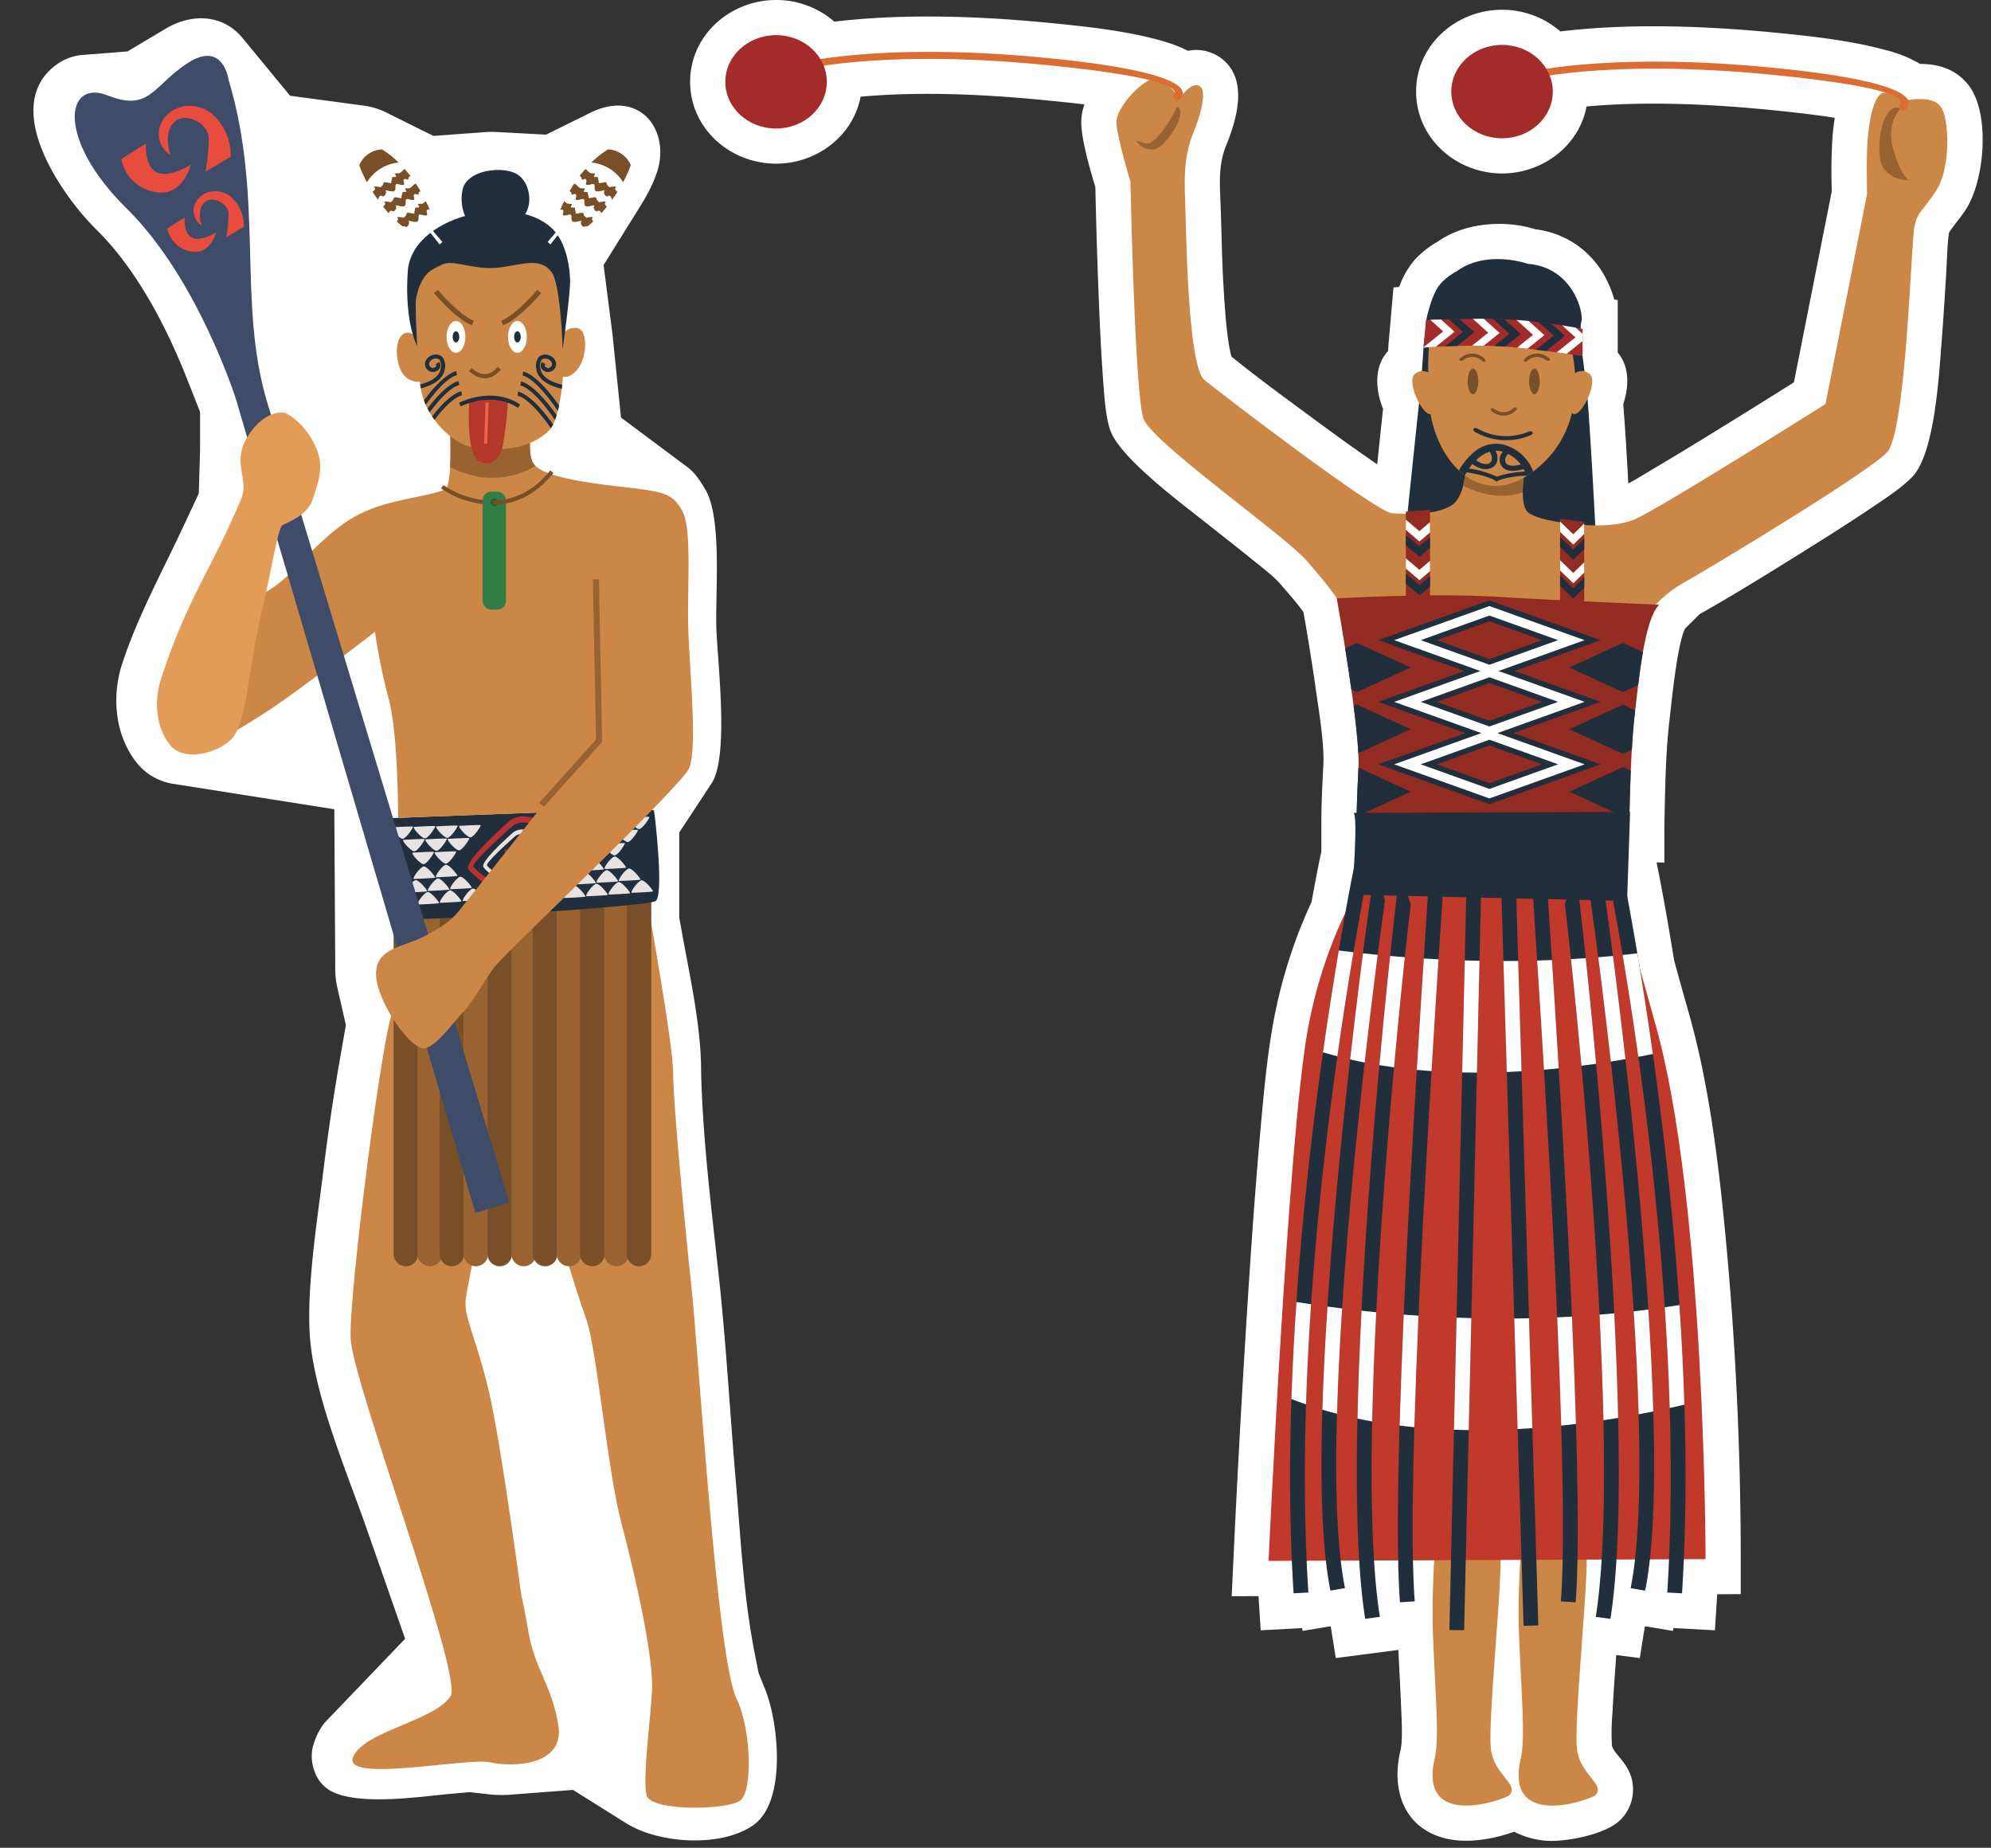
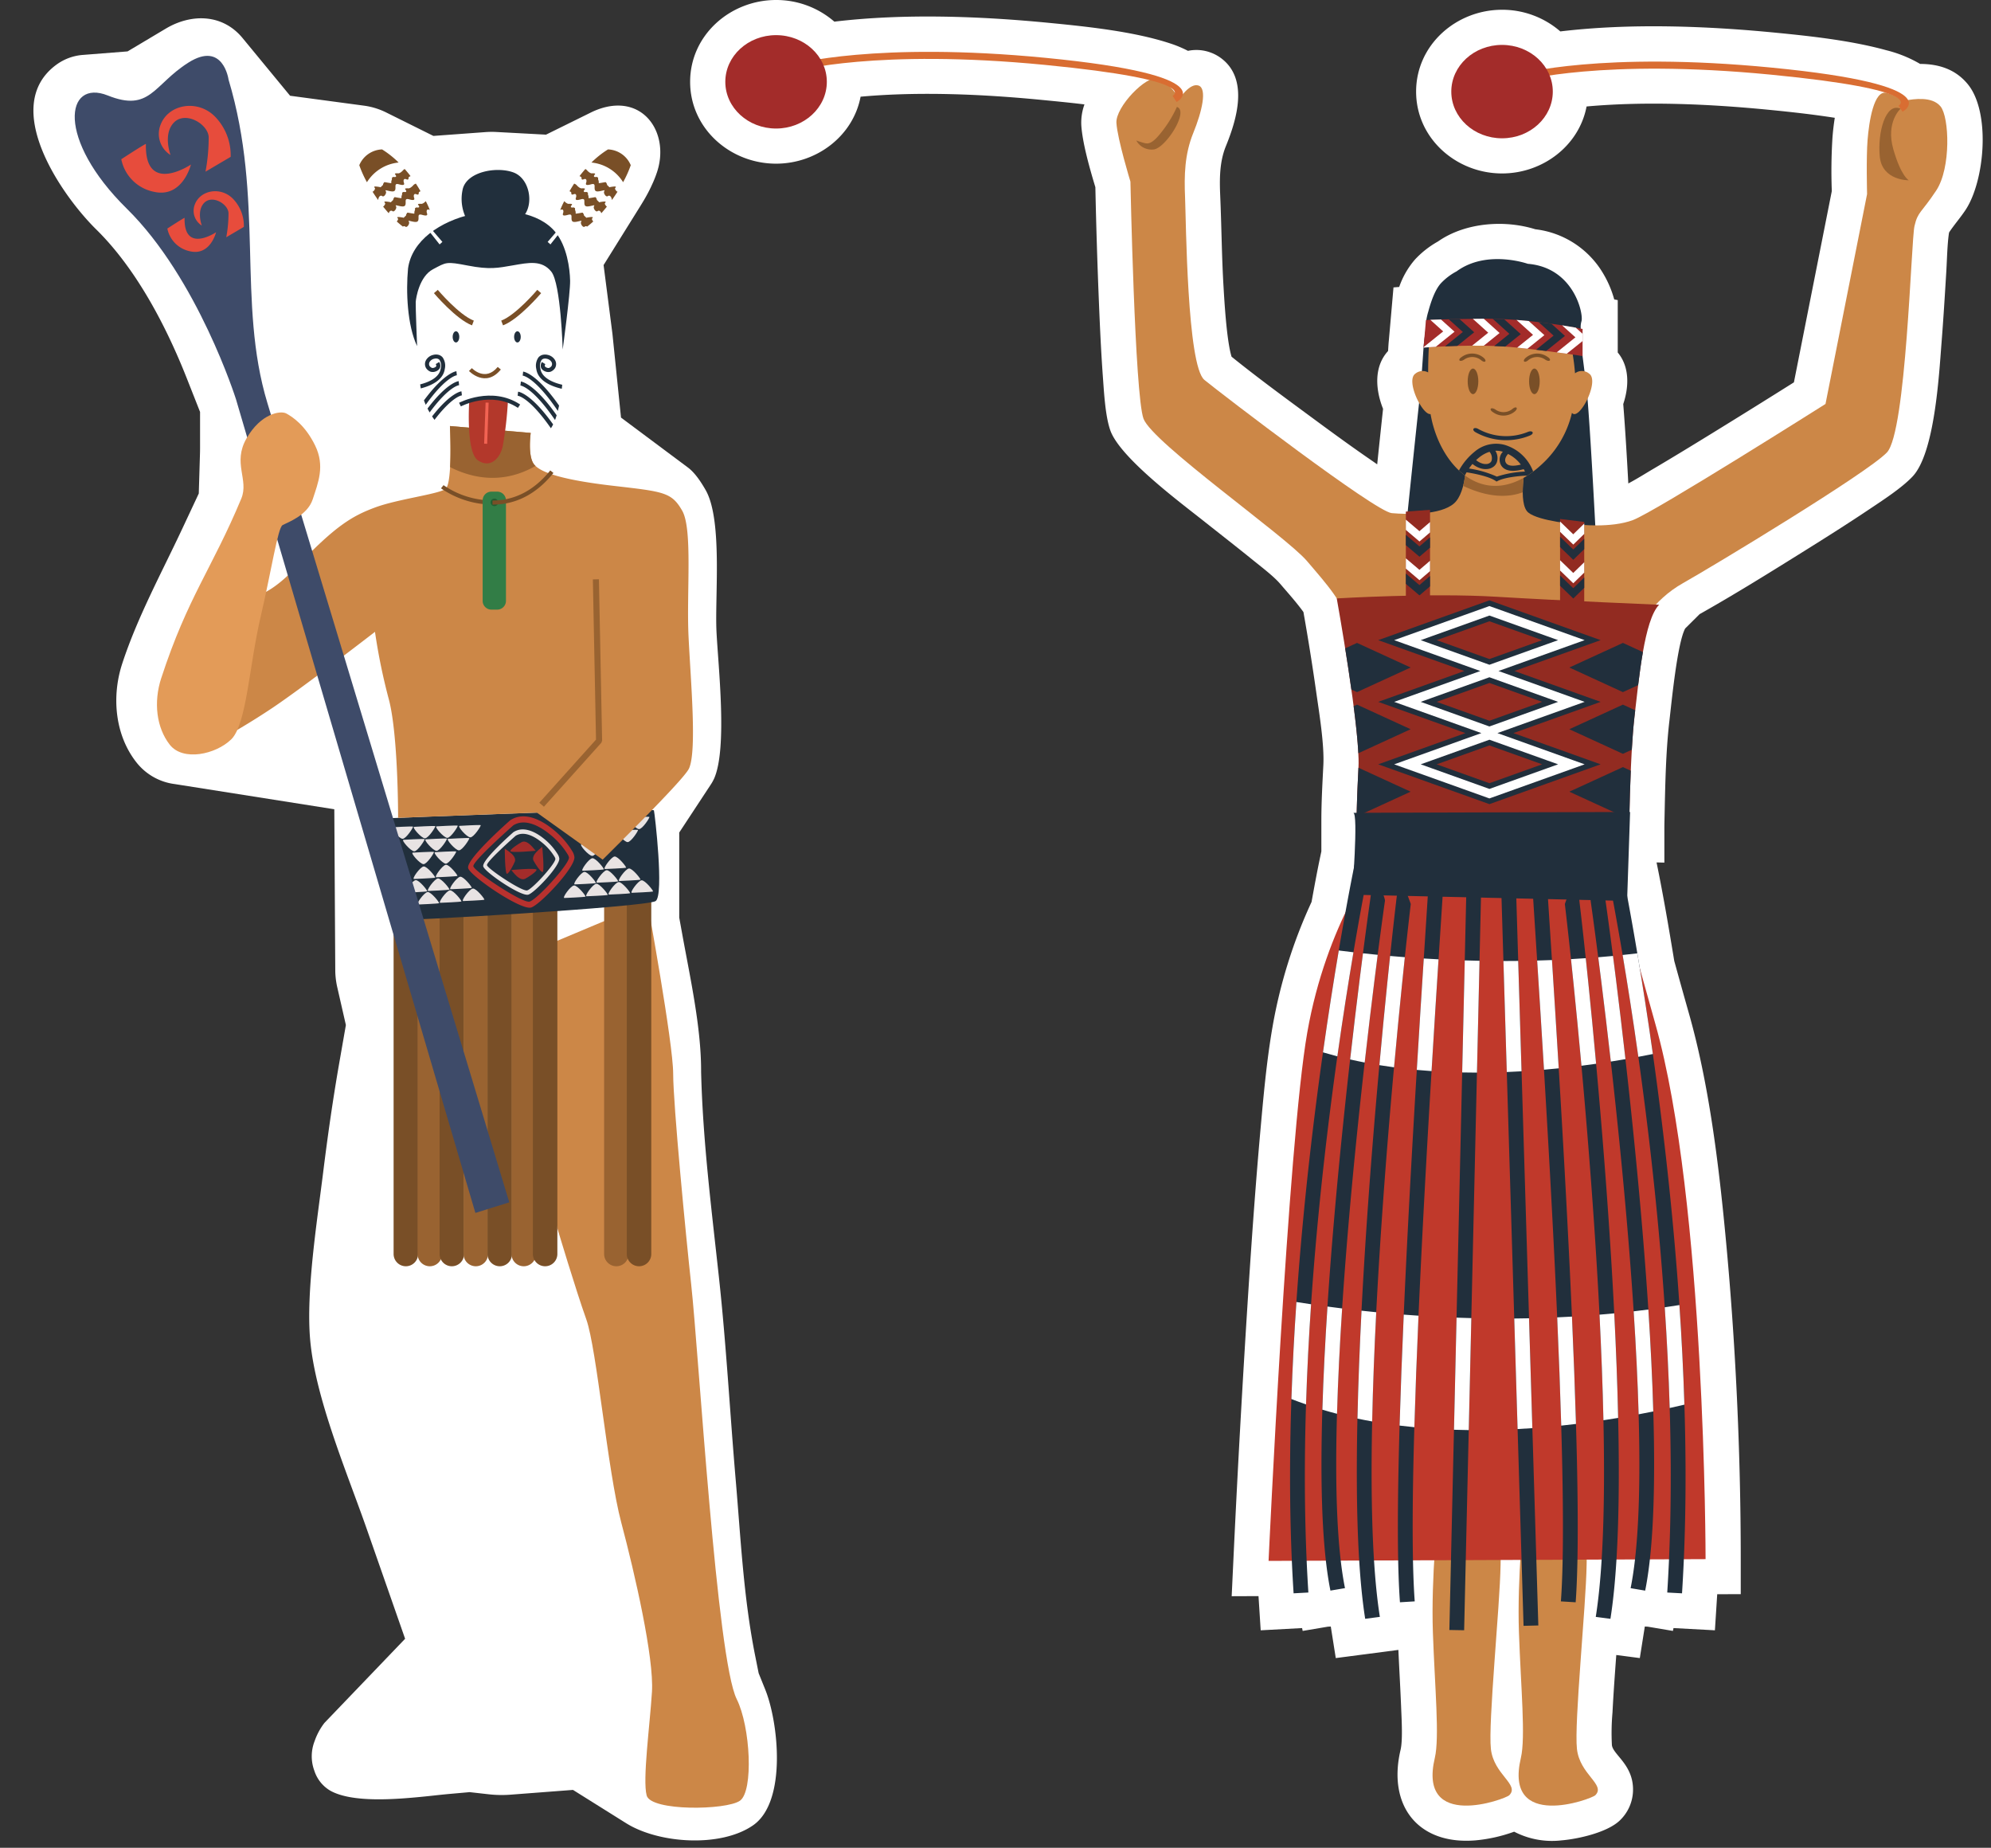
<svg xmlns="http://www.w3.org/2000/svg" data-name="Layer 1" height="525.1" preserveAspectRatio="xMidYMid meet" version="1.0" viewBox="-9.5 -0.0 565.9 525.1" width="565.9" zoomAndPan="magnify">
  <rect x="-9.5" y="-0.0" width="565.9" height="525.1" fill="#333333" stroke="none" />
  <g>
    <path d="M536.254,18.168c5.128,0,10.012,1.423,13.568,5.783,6.53,8.006,4.8,27.447-.645,35.691-1.457,2.2-3.279,4.28-4.666,6.376-.023.078-.044.16-.065.243-.481,3.318-.541,7.433-.745,10.8-.411,6.812-.829,13.623-1.366,20.426-.717,9.078-1.914,31.25-8.241,37.941-3.08,3.26-8.48,6.743-12.237,9.261-6.083,4.078-12.29,8-18.5,11.879-9.7,6.048-19.636,12.241-29.6,17.854l-.177.1-4.1,4.071c-2.263,4.18-3.886,21.146-4.476,26.152-1.019,8.642-1.192,18-1.378,26.72-.025,1.188-.051,2.319-.065,3.508v10.159l-2.222-.051c1.906,9.252,3.5,18.7,5.033,28q2.089,7.573,4.231,15.131c5.608,19.832,8.334,42.035,10.293,62.537,2.9,30.287,4.374,61.851,4.374,92.321v9.946l-6.689.027-.024.38-.631,9.867-11.77-.634-.165.811-7.154-1.206-.833-.044-1.421,8.969-6.69-.874c-.4,5.449-.8,10.907-1.078,16.363a65.822,65.822,0,0,0-.167,9.23c.317,2.829,6.469,5.758,5.98,13.476a12.113,12.113,0,0,1-3.607,7.825c-3.488,3.5-11.95,5.389-16.695,5.781a23.328,23.328,0,0,1-13.458-2.467,43.716,43.716,0,0,1-11,2.467c-16.242,1.339-25.054-9.781-21.286-25.734.641-2.711.3-8.6.187-11.443-.218-5.653-.554-11.3-.81-16.949l-17.794,2.325-1.418-8.969-.833.044-7.157,1.207-.164-.812-11.768.634-.622-9.717-7.624.031.493-10.5q1.861-39.594,4.439-79.176c.917-13.893,1.911-27.792,3.142-41.66.9-10.063,1.807-20.59,3.551-30.539a142.571,142.571,0,0,1,11.079-35.419c.771-4.264,1.559-8.552,2.452-12.785l.334-1.581v-8.8c0-5.185.3-10.507.563-15.68.306-5.9-1.187-14.9-2.032-20.842-1.076-7.57-2.29-15.165-3.625-22.7-2.01-2.784-4.452-5.484-6.634-8.037-1.807-2.115-5.449-4.88-7.648-6.662-4.726-3.83-9.534-7.568-14.3-11.345-6.6-5.223-23.5-17.817-26.285-25.513-1.43-3.946-1.8-10.652-2.11-14.885-.523-7.127-.854-14.287-1.146-21.428q-.671-16.416-1.018-32.854c-1.609-5.327-3.691-12.621-4-17.665a15.34,15.34,0,0,1,.9-5.864c-4.166-.507-8.313-.905-12.209-1.284-16.368-1.591-34.512-2.434-51.419-.908C233,38.6,222.686,46.511,211.081,46.511c-13.026,0-24.426-9.976-24.426-23.256S198.055,0,211.081,0a25.153,25.153,0,0,1,16.565,6.154c19.88-2.378,41.5-1.555,61.047.347,10.772,1.047,24.144,2.447,34.461,5.859a33.239,33.239,0,0,1,5,2.088,11.707,11.707,0,0,1,6.4.467,11.5,11.5,0,0,1,2.838,1.491c8.177,5.882,4.641,17.526,1.538,25.134-1.838,4.51-1.814,9.405-1.606,14.19.371,8.551.424,17.058.931,25.634.241,4.063.878,15.408,2.29,20,7.745,6.251,16.1,12.333,24.078,18.216,5.135,3.785,10.31,7.547,15.567,11.159.517.354,1.111.77,1.75,1.217q.815-7.89,1.665-15.772c-2.194-5.5-2.635-12.02,1.425-16.434.035-.528.07-1.058.1-1.586l.016-.223c.034-.471.076-.944.107-1.221l1.318-15.043,1.621-.13a23.711,23.711,0,0,1,4.508-7.821,26.691,26.691,0,0,1,6.459-5.071c.3-.2.6-.406.905-.6,7.587-4.822,18.2-5.586,26.807-2.906a25.875,25.875,0,0,1,19.254,12.5,29.737,29.737,0,0,1,3.185,7.437l1,.2v14.886c3.363,4.038,3.238,9.657,1.564,14.651.588,7.494,1.035,15.033,1.44,22.562,2.339-1.233,4.895-2.844,6.887-4.017,5.554-3.272,11.062-6.634,16.553-10.011q11.847-7.285,23.629-14.7l10.769-54.358a150.628,150.628,0,0,1,.2-15.368c.147-1.821.358-3.647.65-5.454-6.336-.99-12.761-1.693-19.133-2.312-16.368-1.591-34.512-2.434-51.418-.908-2.113,11.117-12.427,19.033-24.033,19.033C404.4,49.285,393,39.311,393,26.031S404.4,2.775,417.422,2.775a25.164,25.164,0,0,1,16.567,6.154c19.877-2.377,41.493-1.555,61.046.347,10.236.994,21.685,2.256,31.62,5a36.292,36.292,0,0,1,9.6,3.889Z" fill="#fff" fill-rule="evenodd" />
  </g>
  <g>
    <path d="M423.691,429.791s-2.013,18.449-1.463,34.119,1.922,29.822.549,35.634C417.849,520.4,442.8,511.3,443.936,510.159c3.022-3.032-4.4-5.813-5.222-13.142s2.567-40.553,2.749-52.314l.182-11.763v-3.908l-17.954.759Z" fill="#cc8747" fill-rule="evenodd" />
  </g>
  <g>
    <path d="M399.233,429.791s-2.014,18.449-1.463,34.119,1.923,29.822.549,35.634c-4.928,20.855,20.026,11.754,21.16,10.615,3.022-3.032-4.4-5.813-5.222-13.142s2.566-40.553,2.749-52.314l.181-11.763v-3.908l-17.954.759Z" fill="#cc8747" fill-rule="evenodd" />
  </g>
  <g>
    <path d="M424.736,74.965s-10.853-3.853-19.305,1.517c-.321.2-.631.417-.932.634a17.123,17.123,0,0,0-4.42,3.35c-1.722,1.881-2.868,5.285-3.626,8.1a16.584,16.584,0,0,0-.574,2.579c.028,2.4-.571,4.751-.768,7.641-.349,5.077-.731,10.909-1.217,15.287-.829,7.455-3.3,31.407-3.3,31.407l53.447,6.066s-1.762-34.811-2.747-42.585l-.985-7.776s-.374-2.941-.511-5.677V95.5c0-.12.021-1.2-.026-2.69V92.78a5.765,5.765,0,0,1,.217-1.445c.687-1.959-2.059-15.291-15.257-16.37Z" fill="#212f3c" fill-rule="evenodd" />
  </g>
  <g>
    <path d="M424.167,131.6s-2.334,11.5.688,14.027,14.152,3.411,14.152,3.411,9.344,1.136,15.664-1.263,54.69-32.98,54.69-32.98l11.817-59.644s-.268-10.365.144-15.42,1.755-14.333,5.462-13.323,3.606,2.327,5.528,2.077,7.286-1.262,9.758,1.769,3.021,17.438-1.238,23.884-5.222,5.937-6.182,10.108-2.33,58.506-7.825,64.32-49.464,32.35-57.982,37.152-13.464,12.891-13.74,17.439-6.592,69.5-6.592,69.5l-65.4-1.01s-7.144-66.975-9.067-73.8S368,166.481,361.952,159.4s-43.969-33.613-46.442-40.437S311.8,51.613,311.8,51.613s-3.708-12.131-3.981-16.681,8.518-13.647,11.816-12.636,6.046,5.813,6.046,5.813,3.023-4.677,5.5-3.793.96,7.393-1.512,13.459-2.61,12.068-2.337,18.387.554,47.768,5.5,51.809,48.578,37.439,53.241,37.846,13.808.569,17.654-2.716,3.575-13.647,3.575-13.647,16.785,2.595,16.869,2.15Z" fill="#cc8747" fill-rule="evenodd" />
  </g>
  <g>
    <path d="M424.167,131.6a47.491,47.491,0,0,0-.858,8.292c-2.905,1.1-7.55,1.775-13.942-.563-1.069-.391-2.067-.814-3-1.259a35.907,35.907,0,0,0,.931-8.62s16.785,2.595,16.869,2.15Z" fill="#996331" fill-rule="evenodd" />
  </g>
  <g>
    <path d="M396.621,98.661s-.194,3.012-.2,7.167a3.253,3.253,0,0,0-3.616.339c-2.869,1.923,1.958,11.831,4.3,11.506,2.7,15.555,16.341,28.62,31.807,14.1a28.7,28.7,0,0,0,8.384-14.459c1.969,2.574,8.008-9.043,4.876-11.144a3.221,3.221,0,0,0-4.006-.086,59.015,59.015,0,0,0-1.525-9.6c-1.1-4.928-25.31-2.485-31.544-3.218s-8.474,5.394-8.474,5.394Z" fill="#cc8747" fill-rule="evenodd" />
  </g>
  <g>
    <path d="M405.179,133.689a19.109,19.109,0,0,0,1.692,1.409c.145-.288.3-.582.476-.876,1.065.158,6.491,1.034,8.512,2.626l.007.009v0l.011-.008c2.052-1.273,6.962-1.617,8.5-1.694l.039.118c.611-.381,1.23-.806,1.85-1.274a12.37,12.37,0,0,0-7.076-7.219h0a9.958,9.958,0,0,0-1.222-.409h0a9.384,9.384,0,0,0-8.3,1.958,17.7,17.7,0,0,0-4.481,5.361Zm12.471-5.3a3.222,3.222,0,0,0-.371,4.032c1.516,2.124,5.012,1.239,6.316.9.126.233.24.465.342.692a29.5,29.5,0,0,0-7.983,1.429,29.681,29.681,0,0,0-7.923-2.3c.3-.44.633-.875.989-1.3a6.62,6.62,0,0,0,2.19,1.211,4.988,4.988,0,0,0,2.147.218,3.38,3.38,0,0,0,1.813-.785,2.741,2.741,0,0,0,.768-1.11,3.8,3.8,0,0,0-.419-3.284,6.329,6.329,0,0,1,1.846.2h0l.285.081Zm5.116,3.636c-1.194.289-3.387.7-4.17-.4-.672-.944-.031-1.985.532-2.623a10.208,10.208,0,0,1,3.638,3.023Zm-8.907-3.637a2.739,2.739,0,0,1,.586,2.528,1.313,1.313,0,0,1-.365.534,1.76,1.76,0,0,1-.945.4h0a3.307,3.307,0,0,1-1.409-.155,5.05,5.05,0,0,1-1.672-.937,12.837,12.837,0,0,1,1.018-.878,8.8,8.8,0,0,1,2.79-1.488Z" fill="#212f3c" fill-rule="evenodd" />
  </g>
  <g>
    <path d="M440.313,93.479s-14.748-3.05-28.3-2.905-16.213.379-16.213.379l-.685,7.836s14.975-1.264,26.653,0,18.549,2.4,18.549,2.4V93.479Z" fill="#a32c2a" fill-rule="evenodd" />
  </g>
  <g>
    <path d="M405.342,90.665l-3.07.059,4.016,3.617-5.077,4.081c1.066-.048,2.239-.091,3.486-.125l3.926-3.155.894-.717-.847-.763-3.328-3Z" fill="#212f3c" fill-rule="evenodd" />
  </g>
  <g>
    <path d="M400.052,90.781c-1.4.039-2.366.075-3.023.1l3.663,3.3-5.571,4.475-.01.13s1.315-.112,3.472-.236l4.444-3.569.894-.717-.847-.764-3.022-2.722Z" fill="#fff" fill-rule="evenodd" />
  </g>
  <g>
    <path d="M418.019,90.7c-1.081-.053-2.171-.091-3.259-.111l4.747,4.276L415.2,98.328c1.047.041,2.094.094,3.129.163l3.519-2.827.893-.717-.846-.763L418.019,90.7Z" fill="#212f3c" fill-rule="evenodd" />
  </g>
  <g>
    <path d="M412.225,90.573h-.216l-2.882.035,4.371,3.938-4.582,3.681c1.08,0,2.189,0,3.31.019l3.609-2.9.893-.716-.848-.764-3.655-3.294Z" fill="#fff" fill-rule="evenodd" />
  </g>
  <g>
    <path d="M431.461,92c-1.147-.161-2.374-.32-3.66-.472l4.273,3.85-4.992,4.011c1.016.121,1.983.238,2.893.352l4.434-3.564.894-.717-.847-.762-3-2.7Z" fill="#212f3c" fill-rule="evenodd" />
  </g>
  <g>
    <path d="M425.008,91.227c-1.13-.114-2.295-.217-3.477-.309l4.7,4.24-4.512,3.626.04,0,2.888.321,3.921-3.151.892-.717-.847-.763-3.61-3.252Z" fill="#fff" fill-rule="evenodd" />
  </g>
  <g>
    <path d="M438.359,93.107c-.981-.18-2.3-.407-3.868-.654l3.791,3.41-5.317,4.267c1.059.139,2.012.27,2.853.388l4.5-3.606V94.863l-1.954-1.756Z" fill="#fff" fill-rule="evenodd" />
  </g>
  <g>
    <path d="M530.693,30.891s-4.259,3.793-2.061,11.5,4.4,8.845,4.4,8.845-7.555.127-8.242-6.7S526.434,29,530.693,30.891Z" fill="#996331" fill-rule="evenodd" />
  </g>
  <g>
    <path d="M325.01,30.388a33.478,33.478,0,0,1-4.122,6.824c-2.886,3.791-4.052,3.727-5.22,3.412s-2.2-.7-2.2-.7a4.936,4.936,0,0,0,5.085,2.527c3.435-.631,9.962-10.93,6.457-12.068Z" fill="#996331" fill-rule="evenodd" />
  </g>
  <g>
    <path d="M531.255,31.757c.038-.021,14.188-7.548-37.19-12.542-48.3-4.7-71.527,1.787-71.593,1.8l.617,1.934c.065-.018,22.882-6.387,70.753-1.733,44.8,4.354,36.312,8.794,36.289,8.806l1.124,1.73Z" fill="#d96d32" />
  </g>
  <g>
    <path d="M417.422,12.761C409.455,12.761,403,18.7,403,26.031S409.455,39.3,417.422,39.3s14.428-5.94,14.428-13.268-6.46-13.27-14.428-13.27Z" fill="#a32c2a" fill-rule="evenodd" />
  </g>
  <g>
    <path d="M324.914,28.981c.038-.019,14.188-7.547-37.189-12.542-48.305-4.695-71.529,1.788-71.594,1.8l.618,1.935c.065-.017,22.881-6.386,70.752-1.733,44.8,4.355,36.313,8.794,36.29,8.805l1.123,1.73Z" fill="#d96d32" />
  </g>
  <g>
    <path d="M211.081,9.986c-7.967,0-14.426,5.941-14.426,13.269s6.459,13.27,14.426,13.27,14.428-5.941,14.428-13.27S219.05,9.986,211.081,9.986Z" fill="#a32c2a" fill-rule="evenodd" />
  </g>
  <g>
    <path d="M440.786 148.324L433.917 147.471 433.917 172.993 440.786 172.993 440.786 148.324 440.786 148.324z" fill="#922b21" fill-rule="evenodd" />
  </g>
  <g>
    <path d="M433.917 148.206L433.917 151.131 436.874 153.991 437.673 154.763 438.466 153.987 440.786 151.723 440.786 148.784 437.664 151.83 433.917 148.206 433.917 148.206z" fill="#fff" fill-rule="evenodd" />
  </g>
  <g>
    <path d="M433.917 152.534L433.917 155.459 436.874 158.318 437.673 159.09 438.466 158.315 440.786 156.052 440.786 153.112 437.664 156.157 433.917 152.534 433.917 152.534z" fill="#212f3c" fill-rule="evenodd" />
  </g>
  <g>
    <path d="M433.917 159.2L433.917 162.124 436.874 164.984 437.673 165.756 438.466 164.98 440.786 162.718 440.786 159.778 437.664 162.823 433.917 159.2 433.917 159.2z" fill="#fff" fill-rule="evenodd" />
  </g>
  <g>
    <path d="M433.917 163.528L433.917 166.454 436.874 169.312 437.673 170.084 438.466 169.308 440.786 167.046 440.786 164.106 437.664 167.151 433.917 163.528 433.917 163.528z" fill="#212f3c" fill-rule="evenodd" />
  </g>
  <g>
    <path d="M396.955 144.877L390.085 145.383 390.085 172.993 396.955 172.993 396.955 144.877 396.955 144.877z" fill="#922b21" fill-rule="evenodd" />
  </g>
  <g>
    <path d="M390.085 147.666L390.085 150.591 393.045 153.105 393.956 153.878 394.859 153.101 396.955 151.305 396.955 148.364 393.946 150.945 390.085 147.666 390.085 147.666z" fill="#fff" fill-rule="evenodd" />
  </g>
  <g>
    <path d="M390.085 151.995L390.085 154.92 393.045 157.433 393.956 158.206 394.859 157.43 396.955 155.632 396.955 152.693 393.946 155.273 390.085 151.995 390.085 151.995z" fill="#212f3c" fill-rule="evenodd" />
  </g>
  <g>
    <path d="M390.085 158.66L390.085 161.585 393.045 164.099 393.956 164.872 394.859 164.096 396.955 162.298 396.955 159.358 393.946 161.938 390.085 158.66 390.085 158.66z" fill="#fff" fill-rule="evenodd" />
  </g>
  <g>
    <path d="M390.085 162.988L390.085 165.913 393.045 168.427 393.956 169.2 394.859 168.424 396.955 166.625 396.955 163.686 393.946 166.266 390.085 162.988 390.085 162.988z" fill="#212f3c" fill-rule="evenodd" />
  </g>
  <g>
    <path d="M462.083,171.856s-27.482-1.137-46.305-2.274-45.333.476-45.333.476,6.726,37.308,6.177,47.922-.551,15.165-.551,15.165l77.493,1.768s.02-1.4.067-3.665c.139-6.455.528-19.907,1.445-27.674,1.237-10.488,2.754-27.494,7.007-31.718Z" fill="#922b21" fill-rule="evenodd" />
  </g>
  <g>
    <path d="M453.634,231.117c.064-2.995.181-7.432.381-12.1l-2.238-1.028-15.232,6.992,15.232,6.99,1.857-.851Zm.674-18.062c.2-3.488.454-6.818.768-9.481l.2-1.731-3.5-1.607-15.232,6.992,15.232,6.99,2.531-1.163Zm1.8-18.36c.383-3.127.822-6.356,1.352-9.388l-5.68-2.609-15.232,6.992,15.232,6.992,4.328-1.987Z" fill="#212f3c" fill-rule="evenodd" />
  </g>
  <g>
    <path d="M372.838,184.245c.585,3.649,1.2,7.684,1.766,11.7l1.6.736,15.233-6.992L376.207,182.7l-3.369,1.547Zm2.407,16.434c.649,5.024,1.155,9.759,1.336,13.368l14.859-6.819-15.233-6.992-.962.443Zm1.367,17.492c-.38,7.362-.491,11.77-.526,13.742l.121.055,15.233-6.99-14.828-6.807Z" fill="#212f3c" fill-rule="evenodd" />
  </g>
  <g>
    <path d="M406.718,190.683l-24.489,8.768,24.786,8.875L382.229,217.2l31.605,11.317,31.61-11.317-24.79-8.875,24.79-8.875-24.493-8.768,24.492-8.77L413.834,170.6l-31.6,11.314,24.487,8.77Zm7.116,21.153,14.989,5.365-14.989,5.366L398.846,217.2l14.988-5.365Zm0-17.75,14.989,5.365-14.989,5.365-14.988-5.365,14.988-5.365Zm0-17.538,14.989,5.366-14.989,5.366-14.988-5.366,14.988-5.366Z" fill="#212f3c" fill-rule="evenodd" />
  </g>
  <g>
    <path d="M437.79,180.8l-23.3-8.34-.654-.235-.655.235-23.3,8.34-3.115,1.116,3.115,1.116,21.373,7.653-21.373,7.653-3.115,1.115,3.115,1.115,21.671,7.76-21.671,7.76-3.115,1.115,3.115,1.116,23.3,8.342.655.235.654-.235,23.3-8.342L440.9,217.2l-3.114-1.115-21.675-7.76,21.675-7.76,3.114-1.115-3.114-1.115-21.377-7.653,21.377-7.653,3.114-1.116L437.79,180.8ZM413.834,210.21l19.527,6.991-19.527,6.991L394.308,217.2l19.526-6.991Zm0-17.751,19.527,6.992-19.527,6.992-19.526-6.992,19.526-6.992Zm0-17.536,19.527,6.991-19.527,6.991-19.526-6.991,19.526-6.991Z" fill="#fff" />
  </g>
  <g>
    <path d="M426.62,104.736c-.833,0-1.511,1.627-1.511,3.633S425.787,112,426.62,112s1.511-1.627,1.511-3.632-.679-3.633-1.511-3.633Z" fill="#794f27" fill-rule="evenodd" />
  </g>
  <g>
    <path d="M409.171,104.736c-.835,0-1.511,1.627-1.511,3.633s.676,3.632,1.511,3.632,1.509-1.627,1.509-3.632-.676-3.633-1.509-3.633Z" fill="#794f27" fill-rule="evenodd" />
  </g>
  <g>
    <path d="M430.405,101.455a5.029,5.029,0,0,0-6.275.243c-1.019.909-.359,1.614.781.623a3.983,3.983,0,0,1,4.844-.086c1.283.771,1.848-.033.65-.78Z" fill="#794f27" />
  </g>
  <g>
    <path d="M405.943,101.455a5.029,5.029,0,0,1,6.275.243c1.02.909.359,1.614-.782.623a3.985,3.985,0,0,0-4.845-.086c-1.281.771-1.848-.033-.648-.78Z" fill="#794f27" />
  </g>
  <g>
    <path d="M414.833,117.119a5.03,5.03,0,0,0,6.276-.241c1.019-.911.359-1.615-.78-.624a3.989,3.989,0,0,1-4.846.087c-1.283-.772-1.849.03-.65.778Z" fill="#794f27" />
  </g>
  <g>
    <path d="M424.751,122.744a16.413,16.413,0,0,1-14.157-.881c-1.269-.669-1.933.322-.618,1.013a17.83,17.83,0,0,0,15.355.895c1.469-.625.74-1.588-.58-1.027Z" fill="#212f3c" />
  </g>
  <g>
    <path d="M449.259,244.956s-2.565-4.579,11.725,45.967,14.291,152.145,14.291,152.145l-124.21.5s5.5-118.782,10.993-150.122,20.167-49.975,20.167-49.975,66.924,1.372,67.034,1.48Z" fill="#c0392b" fill-rule="evenodd" />
  </g>
  <g>
    <path d="M453.82,230.745l-.852,25.275-78.152-1.769s1.831-23.228.324-23.258,78.68-.248,78.68-.248Z" fill="#212f3c" fill-rule="evenodd" />
  </g>
  <g>
    <path d="M375.523,245.581c-.065.324-23.408,112.442-17.346,207.2l4.2-.227C356.35,358.279,379.6,246.617,379.661,246.3l-4.138-.714Zm71.572.714c.067.322,23.313,111.984,17.284,206.262l4.2.227c6.062-94.761-17.281-206.879-17.348-207.2l-4.138.714Zm-29.95,4.65,6.393,211.077,4.2-.106L421.348,250.84l-4.2.1Zm8.763-2c-.013.705.339,6.1.9,14.837,2.648,40.853,10.046,154.944,7.341,191.293l4.2.257c2.721-36.574-4.687-150.855-7.34-191.777-.563-8.694-.913-14.073-.9-14.55l-4.2-.06Zm12.439-.3.006-.064-.356-.029c-1.135-3.714-2.487-3.912-3.715-.8l-.116.485-.007.062,2.355.2,1.623.54-.121-.417.331.029Zm-.11.421c.586-1.48.422-1.048-.046.164l-.054-.2.1.033Zm-.046.164c-.9,2.333-2.926,7.562-2.913,7.683.655,5.546,1.531,13.436,2.488,22.824,4.935,48.429,12.522,140.375,6.294,179.744l4.17.546c6.284-39.726-1.324-132.036-6.276-180.639-.991-9.719-1.86-17.558-2.49-22.885a52.685,52.685,0,0,0-1.273-7.273Zm7.3-1.559,0-.03-.5-.052c-1.158-2.973-2.451-3.192-3.519-.926l-.164.554,0,.03,2.2.224,1.685.667-.188-.516.487.049Zm-.161.523c.524-1.112.388-.742-.024.287l-.114-.343.138.056Zm-.024.287c-.832,2.078-2.789,6.846-2.7,7.5.738,5.223,1.774,12.927,2.978,22.537,5.984,47.829,15.393,138.055,8.383,172.8l4.138.7c7.111-35.249-2.324-125.907-8.334-173.935-1.153-9.2-2.209-17.039-3-22.6a42.959,42.959,0,0,0-1.473-7Zm-37.97,2.127L402.452,463.2l4.2.076,4.883-212.593-4.2-.076ZM396.648,249c.008.477-.341,5.856-.9,14.55-2.653,40.922-10.061,155.2-7.34,191.777l4.2-.257c-2.7-36.349,4.693-150.44,7.341-191.293.564-8.733.916-14.132.9-14.837l-4.2.06Zm-4.05-.711-.006-.062-.116-.485c-1.233-3.112-2.582-2.913-3.719.8l-.352.029.006.064.327-.029-.12.417,1.626-.54,2.354-.2Zm-3.98.738-.052.193c-.469-1.212-.632-1.64-.045-.16l.1-.033Zm-.052.193a53.174,53.174,0,0,0-1.275,7.277c-.627,5.327-1.5,13.166-2.487,22.885-4.952,48.6-12.56,140.913-6.278,180.639l4.172-.546c-6.228-39.369,1.359-131.315,6.294-179.744.957-9.388,1.833-17.278,2.487-22.824.012-.121-2.012-5.353-2.913-7.687Zm-3.111-1.979,0-.03-.164-.554c-1.071-2.27-2.365-2.051-3.521.927l-.5.051.006.03.485-.049-.188.516,1.685-.667,2.2-.224Zm-3.89.891-.113.342c-.413-1.03-.55-1.4-.024-.286l.137-.056Zm-.113.342a43.016,43.016,0,0,0-1.472,7c-.787,5.559-1.844,13.4-3,22.6-6.01,48.028-15.445,138.686-8.334,173.935l4.138-.7c-7.012-34.744,2.4-124.97,8.383-172.8,1.2-9.61,2.24-17.314,2.978-22.537.09-.655-1.865-5.423-2.7-7.5Z" fill="#212f3c" />
  </g>
  <g>
    <path d="M371.018,270.106c-1.367,8.087-2.925,17.878-4.487,28.944q2.031.6,4.083,1.138c1.593-11.333,3.185-21.348,4.577-29.58-1.414-.163-2.808-.33-4.173-.5Zm89.275,29.417q-2,.4-4.13.8c-1.551-11.038-3.1-20.825-4.466-28.942q2.085-.216,4.18-.462c1.353,8.045,2.882,17.712,4.416,28.6Zm-7.793,1.46q-2.031.349-4.158.688c-.952-8.41-1.889-16.23-2.756-23.158q-.429-3.408-.824-6.487,2.092-.171,4.2-.368.4,3.075.815,6.416c.858,6.861,1.787,14.594,2.727,22.909Zm-8.338,1.316c-1.364.193-2.756.38-4.167.559-.765-8.41-1.525-16.214-2.229-23.127-.255-2.5-.5-4.9-.745-7.172,1.393-.082,2.793-.166,4.2-.265q.354,3.348.736,7.088c.7,6.857,1.451,14.588,2.208,22.917Zm-10.624,1.294c-1.38.139-2.778.273-4.191.392-.708-11.721-1.382-22.321-1.944-31.02,1.4-.04,2.8-.084,4.211-.14.554,8.642,1.222,19.151,1.924,30.768Zm-10.567.842c-1.389.08-2.789.154-4.2.209l-.956-31.545q2.088,0,4.2-.027l.951,31.363Zm-12.678.377q-2.094,0-4.2-.049l.732-31.838c1.392.042,2.79.08,4.2.107l-.731,31.78Zm-12.906-.434q-2.1-.142-4.195-.336c.725-11.992,1.413-22.825,1.982-31.66q2.078.129,4.2.236c-.571,8.859-1.262,19.73-1.988,31.76Zm-10.664-1.073c-1.389-.186-2.779-.387-4.163-.614.77-8.477,1.533-16.343,2.244-23.309.278-2.724.546-5.3.8-7.717q2.067.181,4.19.343c-.258,2.436-.528,5.016-.8,7.723-.717,7.036-1.49,15-2.269,23.574Zm-8.337-1.363c-1.384-.27-2.764-.557-4.137-.87.942-8.349,1.874-16.114,2.736-23,.312-2.5.616-4.888.911-7.165q2.064.224,4.189.431-.436,3.377-.913,7.173c-.876,7-1.826,14.916-2.786,23.429Z" fill="#fff" />
  </g>
  <g>
    <path d="M358.979,370c-.623,9.046-1.112,18.272-1.425,27.569,1.374.541,2.764,1.047,4.159,1.532.3-9.6.8-19.127,1.436-28.466-1.423-.208-2.817-.421-4.17-.635Zm110.276,29.166c-1.312.31-2.7.628-4.181.954-.289-9.643-.775-19.228-1.406-28.622q2.082-.3,4.17-.636c.63,9.289,1.118,18.764,1.417,28.3Zm-8.838,1.934q-2.013.407-4.17.811c-.264-9.333-.757-19.2-1.41-29.266q2.081-.24,4.175-.51c.646,9.937,1.137,19.7,1.4,28.965Zm-9.991,1.836q-2.049.339-4.184.66c-.208-9.672-.6-19.779-1.114-30q2.088-.173,4.188-.372c.512,10.108.9,20.113,1.11,29.709Zm-11.982,1.714q-2.07.25-4.195.475c-.286-9.761-.682-20.153-1.15-30.764,1.4-.064,2.794-.135,4.2-.216.462,10.512.856,20.813,1.143,30.5Zm-12.4,1.191q-2.08.149-4.2.262l-.951-31.416q2.09-.018,4.2-.062l.946,31.216Zm-18.081.557q-2.094-.022-4.2-.1l.732-31.852c1.387.051,2.79.091,4.2.128l-.731,31.819Zm-15.466-.822q-2.1-.2-4.195-.461c.292-10,.7-20.656,1.181-31.529q2.074.161,4.2.3c-.481,10.941-.891,21.655-1.183,31.69Zm-11.986-1.637c-1.4-.249-2.8-.515-4.183-.808.214-9.894.621-20.23,1.156-30.663q2.06.224,4.182.432c-.541,10.576-.946,21.042-1.155,31.039Zm-9.993-2.175q-2.093-.544-4.162-1.164c.279-9.376.787-19.26,1.448-29.311q2.047.276,4.173.539c-.676,10.291-1.188,20.394-1.459,29.936Z" fill="#fff" />
  </g>
  <g>
    <path d="M174.6,54.964l.44-.844.306-.623.1-.2.732-1.595.41-.992.311-.809.321-.915c3.6-10.712-3.293-21.7-15.258-18.378a20.444,20.444,0,0,0-3.555,1.382l-12.716,6.275-14.162-.76a23.97,23.97,0,0,0-3.044.034l-14.8,1.087-13.283-6.6a20.18,20.18,0,0,0-6.385-1.993L72.949,27.207l-13.511-16.4C53.792,3.953,44.925,3.781,37.622,8.133L26.757,14.607,14.146,15.6A14.6,14.6,0,0,0,6.506,18.4C-9.519,30.187,7.875,55.387,17.872,65.222,29.257,76.421,37.759,92.73,43.59,107.5l3.772,9.556v10.27q0,.878-.027,1.754L47,140.24l-4.745,10.117c-5.875,12.528-12.72,25.08-17.024,38.257-3.017,9.233-2.117,20.16,4,27.975a16.483,16.483,0,0,0,10.9,6.218l45.389,7.164.274,45.89q0,.308.014.614a22.86,22.86,0,0,0,.583,4.214l2.419,10.6-1.871,10.706c-1.817,10.391-3.306,20.837-4.605,31.3-1.717,13.837-4.884,33.776-3.677,47.445,1.464,16.6,10.517,37.824,16.064,53.7l10.924,31.256L82.716,489.608a18.039,18.039,0,0,0-2.791,5.169,11.794,11.794,0,0,0-.067,8.455,10.172,10.172,0,0,0,4.526,5.638c6.209,3.477,18.525,2.442,25.575,1.774,2.866-.271,5.723-.625,8.593-.879l5.437-.484,5.424.611a32.93,32.93,0,0,0,6.176.111l17.77-1.356,15.1,9.458c9.254,5.8,26.843,7,36.074.612,9.689-6.7,7.225-29.272,3.481-38.563l-1.883-4.672-.987-4.938c-3.3-16.5-4.091-33.153-5.526-49.865-1.653-19.253-2.695-38.569-4.785-57.782s-4.526-38.375-5.043-57.72l-.016-.6,0-.6c-.037-12.317-3.145-26.294-5.348-38.44l-.867-4.778V236.581l8.889-13.51a12.945,12.945,0,0,0,1.026-1.823c3.833-8.679,1.131-32.134.669-41.84-.476-9.979,1.759-31.693-3.085-40.158-1.236-2.161-2.989-4.874-5.016-6.385l-19.035-14.2-2.415-23.6c-.023-.212-.048-.426-.076-.639l-2.46-19.1L172.428,58.68c.677-1.089,1.349-2.191,1.958-3.321l.215-.4Z" fill="#fff" fill-rule="evenodd" />
  </g>
  <g>
-     <path d="M102.374,287.328c-2.414,0-13.138,82.646-12.171,93.589,1.222,13.853,31.979,95.392,28.361,101.069-4.512,7.081-24.816,9.978-27.717,17.381s32.553,0,39,1.448,21.272.966,19.338-10.621-6.607-15.773-8.38-25.911-2.093-10.621-2.093-10.621-5.842-44.017-9.388-58.822-7.131-20.848-6.446-25.75,12.216-62.04,12.216-62.04l-32.718-19.722Z" fill="#cc8747" fill-rule="evenodd" />
-   </g>
+     </g>
  <g>
    <path d="M148.919,349.049s5.207,17.441,8.218,25.862,6.022,43,9.937,57.737,9.334,38.491,8.733,48.114-2.711,24.959-1.507,29.469,22.583,4.21,26.5,1.5,3.01-21.05-.9-28.869c-5.672-11.328-10.725-97.473-12.947-117.879-1.507-13.832-5.118-51.12-5.118-59.841s-7.3-48.559-7.3-48.559l-43.576,18.294,17.962,74.168Z" fill="#cc8747" fill-rule="evenodd" />
  </g>
  <g>
    <path d="M105.854,253.013h0a3.486,3.486,0,0,1,3.48,3.475v99.876a3.487,3.487,0,0,1-3.48,3.475h0a3.487,3.487,0,0,1-3.48-3.475V256.488a3.487,3.487,0,0,1,3.48-3.475Z" fill="#794f27" fill-rule="evenodd" />
  </g>
  <g>
    <path d="M112.667,253.013h0a3.486,3.486,0,0,1,3.479,3.475v99.876a3.486,3.486,0,0,1-3.479,3.475h0a3.485,3.485,0,0,1-3.479-3.475V256.488a3.484,3.484,0,0,1,3.479-3.475Z" fill="#996331" fill-rule="evenodd" />
  </g>
  <g>
    <path d="M118.926,253.013h0a3.486,3.486,0,0,1,3.479,3.475v99.876a3.486,3.486,0,0,1-3.479,3.475h0a3.486,3.486,0,0,1-3.479-3.475V256.488a3.486,3.486,0,0,1,3.479-3.475Z" fill="#794f27" fill-rule="evenodd" />
  </g>
  <g>
    <path d="M125.738,253.013h0a3.486,3.486,0,0,1,3.48,3.475v99.876a3.487,3.487,0,0,1-3.48,3.475h0a3.487,3.487,0,0,1-3.48-3.475V256.488a3.487,3.487,0,0,1,3.48-3.475Z" fill="#996331" fill-rule="evenodd" />
  </g>
  <g>
    <path d="M132.55,253.013h0a3.485,3.485,0,0,1,3.479,3.475v99.876a3.486,3.486,0,0,1-3.479,3.475h0a3.487,3.487,0,0,1-3.48-3.475V256.488a3.486,3.486,0,0,1,3.48-3.475Z" fill="#794f27" fill-rule="evenodd" />
  </g>
  <g>
    <path d="M139.363,253.013h0a3.486,3.486,0,0,1,3.479,3.475v99.876a3.486,3.486,0,0,1-3.479,3.475h0a3.486,3.486,0,0,1-3.48-3.475V256.488a3.485,3.485,0,0,1,3.48-3.475Z" fill="#996331" fill-rule="evenodd" />
  </g>
  <g>
    <path d="M145.438,253.013h0a3.487,3.487,0,0,1,3.48,3.475v99.876a3.487,3.487,0,0,1-3.48,3.475h0a3.486,3.486,0,0,1-3.479-3.475V256.488a3.485,3.485,0,0,1,3.479-3.475Z" fill="#794f27" fill-rule="evenodd" />
  </g>
  <g>
-     <path d="M152.249,253.013h0a3.486,3.486,0,0,1,3.48,3.475v99.876a3.487,3.487,0,0,1-3.48,3.475h0a3.486,3.486,0,0,1-3.479-3.475V256.488a3.486,3.486,0,0,1,3.479-3.475Z" fill="#996331" fill-rule="evenodd" />
-   </g>
-   <g>
-     <path d="M158.878,253.013h0a3.487,3.487,0,0,1,3.48,3.475v99.876a3.487,3.487,0,0,1-3.48,3.475h0a3.487,3.487,0,0,1-3.48-3.475V256.488a3.486,3.486,0,0,1,3.48-3.475Z" fill="#794f27" fill-rule="evenodd" />
-   </g>
+     </g>
+   <g>
+     </g>
  <g>
    <path d="M165.689,253.013h0a3.486,3.486,0,0,1,3.48,3.475v99.876a3.487,3.487,0,0,1-3.48,3.475h0a3.486,3.486,0,0,1-3.478-3.475V256.488a3.486,3.486,0,0,1,3.478-3.475Z" fill="#996331" fill-rule="evenodd" />
  </g>
  <g>
    <path d="M172.134,253.013h0a3.486,3.486,0,0,1,3.479,3.475v99.876a3.486,3.486,0,0,1-3.479,3.475h0a3.487,3.487,0,0,1-3.48-3.475V256.488a3.486,3.486,0,0,1,3.48-3.475Z" fill="#794f27" fill-rule="evenodd" />
  </g>
  <g>
    <path d="M101.041,232.514s75.089-3.085,75.326-2.219,2.935,24.092.484,25.769-73.683,5.936-75.077,5.322-1.679-26.294-.733-28.872Z" fill="#212f3c" fill-rule="evenodd" />
  </g>
  <g>
    <path d="M136.4,234.543c-.785.693-11.727,10.367-11.352,11.658.247.848,4.357,3.9,8.447,6.453,3.393,2.119,6.679,3.837,7.553,3.558,1.162-.372,4.31-3.365,7-6.447,2.292-2.621,4.214-5.215,4.171-6.1a2.343,2.343,0,0,0-.288-.737,21.786,21.786,0,0,0-5.139-5.83c-2.39-1.947-5.224-3.49-7.807-3.364a5.262,5.262,0,0,0-2.589.808Zm-12.827,12.172c-.727-2.5,11.871-13.549,11.907-13.581l.09-.069A6.646,6.646,0,0,1,138.9,232c2.984-.146,6.157,1.554,8.794,3.7a23.631,23.631,0,0,1,5.573,6.368,3.914,3.914,0,0,1,.5,1.524c.07,1.409-2.06,4.474-4.61,7.394-2.85,3.259-6.282,6.456-7.674,6.9-1.309.419-5.037-1.408-8.735-3.717-4.367-2.727-8.822-6.215-9.181-7.454Z" fill="#b8312e" />
  </g>
  <g>
    <path d="M137.039,237.53c-.562.5-8.389,7.416-8.124,8.34.178.607,3.118,2.789,6.045,4.616,2.426,1.516,4.779,2.746,5.4,2.545.832-.265,3.083-2.405,5.01-4.612,1.639-1.875,3.016-3.73,2.983-4.362a1.628,1.628,0,0,0-.205-.528,15.59,15.59,0,0,0-3.677-4.171c-1.709-1.393-3.736-2.5-5.584-2.406a3.759,3.759,0,0,0-1.852.578Zm-9.179,8.708c-.518-1.79,8.494-9.694,8.52-9.716l.065-.05a4.757,4.757,0,0,1,2.386-.765c2.134-.1,4.405,1.111,6.291,2.649a16.955,16.955,0,0,1,3.987,4.556,2.82,2.82,0,0,1,.36,1.09c.049,1.009-1.475,3.2-3.3,5.29-2.037,2.331-4.493,4.62-5.49,4.938-.937.3-3.6-1.007-6.249-2.66-3.124-1.951-6.312-4.447-6.57-5.332Z" fill="#e8e3e3" />
  </g>
  <g>
    <path d="M107.833,242.3s5.786-.34,5.989-.2-1.953,3.472-2.941,3.469-3.834-3.253-3.048-3.269Zm13.3-7.612s5.786-.34,5.989-.2-1.952,3.474-2.941,3.47-3.833-3.253-3.048-3.27Zm-6.541.141s5.786-.341,5.989-.2-1.952,3.473-2.941,3.47-3.833-3.253-3.048-3.269Zm-6.367.135s5.786-.34,5.989-.2-1.953,3.472-2.94,3.47-3.833-3.253-3.049-3.27Zm-6.336.136s5.785-.34,5.988-.2-1.953,3.473-2.941,3.471-3.832-3.253-3.047-3.27Zm3.3,3.551s5.785-.339,5.99-.2-1.953,3.473-2.941,3.469-3.833-3.253-3.049-3.27Zm6.337-.135s5.786-.338,5.989-.2-1.951,3.474-2.94,3.47-3.834-3.253-3.049-3.27Zm2.637,3.648s5.786-.339,5.99-.2-1.951,3.472-2.94,3.469-3.834-3.254-3.05-3.27Zm3.73-3.784s5.786-.34,5.989-.2-1.952,3.471-2.941,3.469-3.833-3.253-3.048-3.27Z" fill="#e8e3e3" fill-rule="evenodd" />
  </g>
  <g>
    <path d="M108.2,249.78s5.789-.227,5.978-.386-2.281-3.265-3.265-3.166-3.5,3.61-2.713,3.552Zm13.984,6.277s5.791-.226,5.979-.384-2.281-3.267-3.265-3.167-3.5,3.611-2.714,3.551Zm-6.524.5s5.792-.226,5.98-.386-2.282-3.264-3.264-3.166-3.5,3.612-2.716,3.552Zm-6.349.485s5.791-.226,5.979-.384-2.28-3.267-3.264-3.168-3.5,3.612-2.715,3.552Zm-6.319.484s5.79-.227,5.979-.387-2.283-3.264-3.266-3.166-3.5,3.611-2.713,3.553Zm2.939-3.858s5.791-.226,5.98-.385-2.283-3.265-3.266-3.166-3.5,3.61-2.714,3.551Zm6.32-.483s5.791-.227,5.98-.385-2.282-3.266-3.265-3.167-3.5,3.612-2.715,3.552Zm2.269-3.888s5.789-.226,5.979-.385-2.282-3.266-3.265-3.167-3.5,3.612-2.714,3.552Zm4.08,3.4s5.792-.227,5.981-.386-2.282-3.265-3.267-3.166-3.5,3.612-2.714,3.552Z" fill="#e8e3e3" fill-rule="evenodd" />
  </g>
  <g>
-     <path d="M155.778,239.956s5.785-.339,5.989-.2-1.952,3.471-2.941,3.469-3.833-3.253-3.048-3.27Zm13.305-7.611s5.785-.34,5.987-.2-1.951,3.473-2.939,3.469-3.833-3.253-3.048-3.269Zm-6.541.14s5.785-.34,5.987-.2-1.951,3.473-2.939,3.471-3.833-3.253-3.048-3.27Zm-6.367.136s5.785-.34,5.988-.2-1.952,3.472-2.94,3.469-3.833-3.253-3.048-3.269Zm-6.338.135s5.785-.339,5.989-.2-1.951,3.473-2.94,3.471-3.834-3.253-3.049-3.27Zm3.3,3.552s5.786-.34,5.988-.2-1.952,3.474-2.941,3.469-3.832-3.253-3.047-3.269Zm6.337-.136s5.785-.339,5.987-.2-1.951,3.473-2.938,3.469-3.833-3.252-3.049-3.27Zm2.637,3.648s5.785-.338,5.988-.2-1.951,3.473-2.94,3.47-3.832-3.254-3.048-3.271Zm3.73-3.784s5.785-.339,5.988-.2-1.952,3.471-2.94,3.469-3.833-3.253-3.048-3.27Z" fill="#e8e3e3" fill-rule="evenodd" />
+     <path d="M155.778,239.956s5.785-.339,5.989-.2-1.952,3.471-2.941,3.469-3.833-3.253-3.048-3.27Zm13.305-7.611s5.785-.34,5.987-.2-1.951,3.473-2.939,3.469-3.833-3.253-3.048-3.269Zm-6.541.14s5.785-.34,5.987-.2-1.951,3.473-2.939,3.471-3.833-3.253-3.048-3.27Zm-6.367.136s5.785-.34,5.988-.2-1.952,3.472-2.94,3.469-3.833-3.253-3.048-3.269Zm-6.338.135s5.785-.339,5.989-.2-1.951,3.473-2.94,3.471-3.834-3.253-3.049-3.27Zm3.3,3.552s5.786-.34,5.988-.2-1.952,3.474-2.941,3.469-3.832-3.253-3.047-3.269Zm6.337-.136s5.785-.339,5.987-.2-1.951,3.473-2.938,3.469-3.833-3.252-3.049-3.27Zm2.637,3.648Zm3.73-3.784s5.785-.339,5.988-.2-1.952,3.471-2.94,3.469-3.833-3.253-3.048-3.27Z" fill="#e8e3e3" fill-rule="evenodd" />
  </g>
  <g>
    <path d="M156.144,247.437s5.792-.226,5.981-.386-2.282-3.265-3.267-3.166-3.5,3.611-2.714,3.552Zm13.985,6.277s5.791-.226,5.979-.384-2.281-3.266-3.265-3.167-3.5,3.611-2.714,3.551Zm-6.523.5s5.79-.226,5.979-.385-2.281-3.265-3.265-3.166-3.5,3.611-2.714,3.551Zm-6.35.485s5.79-.226,5.98-.384-2.282-3.266-3.266-3.168-3.5,3.613-2.714,3.552Zm-6.32.484s5.791-.227,5.979-.386-2.281-3.265-3.265-3.166-3.5,3.611-2.714,3.552Zm2.94-3.857s5.791-.227,5.979-.386-2.281-3.265-3.265-3.166-3.5,3.61-2.714,3.552Zm6.321-.484s5.789-.226,5.979-.384-2.282-3.267-3.266-3.167-3.5,3.611-2.713,3.551Zm2.268-3.887s5.791-.228,5.98-.386-2.283-3.265-3.266-3.167-3.5,3.612-2.714,3.553Zm4.081,3.4s5.79-.226,5.979-.386-2.281-3.264-3.265-3.165-3.5,3.612-2.714,3.551Z" fill="#e8e3e3" fill-rule="evenodd" />
  </g>
  <g>
    <path d="M140.1,249.52c.262-.092,2.736-1.646,2.916-2.318s-7.383.043-7.2.061,2.468,3.725,4.282,2.257Zm2.248-4.606c.092.261,1.647,2.732,2.321,2.911s-.043-7.373-.059-7.187-3.733,2.464-2.262,4.276Zm-3.879-5.42c-.261.092-2.735,1.645-2.915,2.318s7.383-.043,7.2-.06-2.467-3.727-4.281-2.258Zm-1.808,5.7c-.067.269-1.374,2.879-2.026,3.123s-.679-7.341-.644-7.157,3.955,2.087,2.67,4.034Z" fill="#a32c2a" fill-rule="evenodd" />
  </g>
  <g>
    <path d="M141.342,123.022s-.9,6.464.9,8.87,8.279,4.51,22.582,6.165,16.562,1.8,19.573,7.067,1.2,23.154,1.807,35.783,2.409,32.328.151,37.439c-1.045,2.365-12.4,13.9-24.562,25.951L143.1,230.925l-39.447,1.483s.052-23.683-2.658-33.758a168.543,168.543,0,0,1-3.915-19.095s-20.023,15.486-29.207,21.65a205.57,205.57,0,0,1-17.917,10.676s-8.129-24.808,2.109-34.731,12.043-4.811,22.884-16.239,15.657-14.283,22.131-16.69,17.916-3.759,20.024-5.261,1.28-17.893,1.28-17.893l22.955,1.955Z" fill="#cc8747" fill-rule="evenodd" />
  </g>
  <g>
    <path d="M143.784 228.124L159.905 210.179 159.009 164.652 160.735 164.618 161.64 210.474 161.432 211.054 145.098 229.247 143.784 228.124 143.784 228.124z" fill="#996331" />
  </g>
  <g>
    <path d="M123.338,62.69a12.405,12.405,0,0,1-1.28-9.1c1.356-4.886,9.711-6.315,14.379-4.586s5.947,9.172,2.708,12.631-15.807,1.052-15.807,1.052Z" fill="#212f3c" fill-rule="evenodd" />
  </g>
  <g>
    <path d="M141.342,123.022s-.9,6.464.9,8.87a3.975,3.975,0,0,0,.465.516c-9.6,5.509-18.41,3.308-24.278.331.281-5.186-.046-11.672-.046-11.672l22.955,1.955Z" fill="#996331" fill-rule="evenodd" />
  </g>
  <g>
-     <path d="M108.658,85.167s0,4.981.233,10.874c-.88-1.127-2.2-2.108-3.769-1.1-2.936,1.879-2.033,9.848.6,12.1a5.363,5.363,0,0,0,4.092,1.434c.107.8.222,1.558.348,2.249,1.5,8.27,8.882,15.036,14,16.239s15.959,1.654,22.283-4.511c2.265-2.209,3.468-8.394,4.078-15.422.7.233,1.94.166,3.752-1.643,3.011-3.007,3.538-11.277.528-12.1a4.094,4.094,0,0,0-3.721.956c.087-8.275-.272-15.089-.272-15.089a16.438,16.438,0,0,0-4.967-6.166c-3.162-2.1-13.7-4.36-22.434-2.7s-14,8.119-14.754,14.884Z" fill="#cc8747" fill-rule="evenodd" />
-   </g>
+     </g>
  <g>
    <path d="M109.923,109.242q.085.586.178,1.13c2.69-.685,6.352-2.213,6.816-5.5a4.117,4.117,0,0,0-.6-3.3,2.263,2.263,0,0,0-1.243-.758,3.029,3.029,0,0,0-1.359.017,3.193,3.193,0,0,0-2.148,1.548v0l-.013.031h0a2.24,2.24,0,0,0,.055,2.2,2.735,2.735,0,0,0,1.2.993l.026.012,0,0a2.221,2.221,0,0,0,1.421-.029,2.489,2.489,0,0,0,.873-.489,1.556,1.556,0,0,0,.523-1,1.9,1.9,0,0,0-.328-1.228l-.98.6a.837.837,0,0,1,.163.5.441.441,0,0,1-.156.268,1.274,1.274,0,0,1-.452.247,1.115,1.115,0,0,1-.6.069h0l-.022-.011a1.578,1.578,0,0,1-.694-.552,1.166,1.166,0,0,1,.022-1.129v0l.011-.024h0a2.006,2.006,0,0,1,1.354-.9,1.888,1.888,0,0,1,.838-.017,1.122,1.122,0,0,1,.621.375,3.084,3.084,0,0,1,.343,2.405c-.372,2.64-3.466,3.927-5.851,4.531ZM111,113.781c.155.423.324.841.506,1.251,5.862-8.166,8.841-8.39,8.851-8.391l-.132-1.145c-.01,0-3.289.26-9.225,8.285Zm1.014,2.319c.191.375.391.743.6,1.105,5.551-7.531,8.371-7.744,8.38-7.745l-.131-1.146c-.01,0-3.153.251-8.852,7.786Zm1.3,2.229c.22.334.45.661.684.98,5.16-6.756,7.78-6.953,7.788-6.954l-.131-1.146c-.011,0-2.964.235-8.341,7.12ZM147.08,121.7a8.389,8.389,0,0,0,.638-1.091c-6.4-9.017-9.948-9.3-9.959-9.3l-.131,1.146c.009,0,3.193.241,9.452,9.243Zm1.175-2.337c.163-.424.314-.877.459-1.357-6.528-9.3-10.153-9.588-10.164-9.589l-.131,1.145c.01,0,3.322.25,9.836,9.8Zm.8-2.588c.123-.488.239-1,.349-1.523-6.558-9.365-10.2-9.653-10.211-9.654l-.132,1.145c.011,0,3.377.255,9.994,10.032Zm1.116-6.3q.07-.564.132-1.14c-2.421-.564-5.827-1.845-6.218-4.621a3.075,3.075,0,0,1,.344-2.405,1.116,1.116,0,0,1,.62-.375,1.883,1.883,0,0,1,.837.017,2.006,2.006,0,0,1,1.355.9h0l.01.024v0A1.16,1.16,0,0,1,147.27,104a1.567,1.567,0,0,1-.694.552l-.02.011h0a1.118,1.118,0,0,1-.605-.069,1.269,1.269,0,0,1-.451-.247.437.437,0,0,1-.157-.268.837.837,0,0,1,.163-.5l-.98-.6a1.915,1.915,0,0,0-.33,1.228,1.556,1.556,0,0,0,.527,1,2.458,2.458,0,0,0,.872.489,2.218,2.218,0,0,0,1.42.029l.006,0,.026-.012a2.749,2.749,0,0,0,1.2-.993,2.24,2.24,0,0,0,.055-2.2h0l-.013-.031v0a3.193,3.193,0,0,0-2.148-1.548,3.025,3.025,0,0,0-1.358-.017,2.268,2.268,0,0,0-1.245.758,4.117,4.117,0,0,0-.6,3.3c.489,3.462,4.517,4.973,7.229,5.6Z" fill="#212f3c" fill-rule="evenodd" />
  </g>
  <g>
    <path d="M106.476,76.3c-.623,6.619-.214,16.164,2.574,22.055,0,0-.455-11.292-.389-12.507s1.052-7.294,4.89-9.324,3.688-2.256,9.937-1.052,8.506.678,12.872-.074,8.13-1.577,10.839,1.8,3.237,22.118,3.237,22.118,2.183-16.029,2.108-19.563-.916-9.818-4.215-13.832c-9.361-11.39-39.679-5.584-41.853,10.375Z" fill="#212f3c" fill-rule="evenodd" />
  </g>
  <g>
    <path d="M114.929,82.369c.016.021,6.055,7.153,10.245,8.741l-.509,1.347c-4.543-1.721-10.815-9.131-10.833-9.152l1.1-.936Z" fill="#794f27" />
  </g>
  <g>
    <path d="M143.209,82.369c-.017.021-6.057,7.153-10.245,8.741l.508,1.347c4.543-1.721,10.814-9.131,10.832-9.152l-1.095-.936Z" fill="#794f27" />
  </g>
  <g>
    <path d="M120.1,91.22c1.476,0,2.673,2.019,2.673,4.51s-1.2,4.511-2.673,4.511-2.671-2.02-2.671-4.511,1.2-4.51,2.671-4.51Z" fill="#fff" fill-rule="evenodd" />
  </g>
  <g>
    <path d="M120.1,94.141c.52,0,.941.712.941,1.589s-.421,1.589-.941,1.589-.941-.712-.941-1.589.421-1.589.941-1.589Z" fill="#212f3c" fill-rule="evenodd" />
  </g>
  <g>
    <path d="M137.567,91.22c1.475,0,2.671,2.019,2.671,4.51s-1.2,4.511-2.671,4.511-2.673-2.02-2.673-4.511,1.2-4.51,2.673-4.51Z" fill="#fff" fill-rule="evenodd" />
  </g>
  <g>
    <path d="M137.567,94.141c.52,0,.941.712.941,1.589s-.421,1.589-.941,1.589-.942-.712-.942-1.589.422-1.589.942-1.589Z" fill="#212f3c" fill-rule="evenodd" />
  </g>
  <g>
    <path d="M124.618,104.614c.013.011,3.776,4,7.348-.339l.89.73c-4.4,5.355-9.05.426-9.064.412l.826-.8Z" fill="#794f27" />
  </g>
  <g>
    <path d="M123.871,114s-.978,14.359,2.41,16.765,6.285-.263,7.113-3.947a106.872,106.872,0,0,0,1.468-12.742c-.124.342-3.915-2.82-10.991-.076Z" fill="#b3382b" fill-rule="evenodd" />
  </g>
  <g>
    <path d="M128.107 126.088L128.521 114.398 129.384 114.429 128.971 126.119 128.107 126.088 128.107 126.088z" fill="#f26353" />
  </g>
  <g>
    <path d="M146.156 68.742L163.037 49.126 146.953 69.457 146.156 68.742 146.156 68.742z" fill="#fff" fill-rule="evenodd" />
  </g>
  <g>
    <path d="M150.643,65.852c7.663,5.488,28.581-28.358,15.766-24.811C162.187,42.21,155.727,47.817,151.8,55.4c-1.506,2.908-4.613,7.974-1.154,10.45Z" fill="#fff" fill-rule="evenodd" />
  </g>
  <g>
    <path d="M157.37,64.4c.579-.434,1.166-.926,1.754-1.464a2.133,2.133,0,0,1-.146-.181c-.479-.664-.054-.691,0-.929s-.557-.159-1.3-.053-.319.265-.9-.264-.133-.24-.425-.717-.053-.4-1.381-.185-.636.132-.928-.662.132-.664-.291-.9-.479.053-.85-.106.053-.557.185-.822-.929-.186-.929-.186-.48.073-1.281-.766a23.89,23.89,0,0,0-1.142,2.5c.05-.015.1-.035.167-.06.717-.291.849.37.638.98s.026.848,1.353.478.982.4,1.055,1.208.512.965,1.891.648.85-.187.77.317.611,1.538,1.088,1.166a.515.515,0,0,1,.675,0Zm4.041-3.8c.541-.606,1.076-1.243,1.6-1.9-.087-.028-.189-.1-.37-.348-.478-.661-.053-.689,0-.927s-.558-.159-1.3-.053-.32.265-.9-.265-.133-.239-.425-.717-.053-.4-1.379-.185-.638.133-.93-.663.133-.663-.292-.9-.478.054-.85-.106.054-.556.186-.821-.928-.186-.928-.186-.531.08-1.407-.9a1.529,1.529,0,0,0-.726-.442q-.69,1.047-1.319,2.163c.289.11.5.26.5.4.027.345-.026.742.69.451s.85.372.637.982.027.847,1.354.476.982.4,1.055,1.209.511.965,1.89.647.851-.185.77.318.612,1.537,1.089,1.166c.387-.3.844-.045,1.053.6Zm3-3.747c.565-.783,1.1-1.585,1.616-2.39-.119-.036-.219,0-.487-.378-.478-.663-.053-.691,0-.928s-.558-.16-1.3-.054-.318.266-.9-.265-.132-.239-.424-.715-.053-.4-1.38-.186-.637.133-.928-.663.132-.662-.292-.9-.479.053-.851-.106.053-.556.187-.821-.93-.186-.93-.186-.53.079-1.406-.9a1.452,1.452,0,0,0-.44-.333q-.854.963-1.669,2.029c.322.112.558.273.57.424.025.344-.028.741.69.45s.849.372.636.982.027.847,1.354.476.982.4,1.055,1.21.511.964,1.891.646.85-.185.77.318.611,1.537,1.088,1.167,1.062.106,1.155,1.125Z" fill="#794f27" fill-rule="evenodd" />
  </g>
  <g>
    <path d="M167.609,51.773a31.516,31.516,0,0,0,2.17-4.828,7.3,7.3,0,0,0-6.475-4.484,26.614,26.614,0,0,0-4.7,3.728,11.958,11.958,0,0,1,9,5.584Z" fill="#794f27" fill-rule="evenodd" />
  </g>
  <g>
    <path d="M55.46,22.622S53.954,11.5,44.017,17.811s-10.84,14.134-22.884,9.322S6.378,39.462,26.554,59.309s31.013,54.129,31.013,54.129l68.05,231.246,9.636-3.007L66.5,114.519c-8.659-28.613-.845-57.849-11.04-91.9Z" fill="#3e4b69" fill-rule="evenodd" />
  </g>
  <g>
    <path d="M36.337,192.674c-2.259,6.915-1.355,14.133,2.409,18.945s13.073,2.772,17.464-1.5,5.12-20.9,8.281-34.432,4.968-25.711,6.324-26.463,7.077-2.708,8.582-7.368,3.532-9.394.673-15.257-6.544-8.2-8.2-9.1-7.227,0-11.293,7.067.755,11.728-1.5,17.14c-8.332,19.969-15.205,27.915-22.735,50.971Z" fill="#e39b58" fill-rule="evenodd" />
  </g>
  <g>
-     <path d="M161.9,244.194c-14.138,14.008-28.858,28.028-30.942,30.687s-6.173,10.073-8.733,12.628-7.076,9.322-10.839,10.376-13.7-12.93-14-20.75,7.83-7.968,13.55-10.976,7.829-4.66,9.937-7.217,22.383-28.206,22.383-28.206L161.9,244.194Z" fill="#cc8747" fill-rule="evenodd" />
-   </g>
+     </g>
  <g>
    <path d="M130.169,139.711h1.657a2.489,2.489,0,0,1,2.484,2.481v28.567a2.49,2.49,0,0,1-2.484,2.481h-1.657a2.489,2.489,0,0,1-2.485-2.481V142.192a2.489,2.489,0,0,1,2.485-2.481Z" fill="#327d46" fill-rule="evenodd" />
  </g>
  <g>
    <path d="M31.973,40.892c-.678.225-7,4.359-7,4.359A11.786,11.786,0,0,0,34.231,54.5c8.2,1.879,10.539-7.744,10.539-7.744s-13.174,8.871-12.8-5.863ZM48.91,48.785l7.152-4.211A15.743,15.743,0,0,0,51.62,33.148c-4.966-5.038-13.171-3.534-15.43,2.179a7.053,7.053,0,0,0,2.785,8.722s-2.258-5.94.978-9.247,9.637.374,9.862,4.134a52.864,52.864,0,0,1-.905,9.849Z" fill="#e74c3c" fill-rule="evenodd" />
  </g>
  <g>
    <path d="M42.966,61.9c-.474.157-4.9,3.049-4.9,3.049a8.243,8.243,0,0,0,6.476,6.467C50.284,72.725,51.916,66,51.916,66s-9.212,6.2-8.95-4.1Zm11.846,5.52,5-2.944a11.013,11.013,0,0,0-3.1-7.993C53.233,52.955,47.5,54.007,45.916,58a4.93,4.93,0,0,0,1.948,6.1s-1.581-4.154.684-6.467,6.739.264,6.9,2.892a37.031,37.031,0,0,1-.634,6.888Z" fill="#e74c3c" fill-rule="evenodd" />
  </g>
  <g>
    <path d="M131.028,141.693a1.068,1.068,0,1,1-1.069,1.069,1.068,1.068,0,0,1,1.069-1.069Z" fill="#205e31" fill-rule="evenodd" />
  </g>
  <g>
    <path d="M116.562,137.869a24.6,24.6,0,0,0,11.122,4.182v1.174a26.083,26.083,0,0,1-11.836-4.453l.714-.9Zm13.909,4.363c5.206,0,11.14-1.974,16.433-8.551l.9.722c-5.59,6.944-11.847,9.01-17.332,9v-1.173Z" fill="#794f27" />
  </g>
  <g>
    <path d="M120.974,114.466c.027-.014,9.254-4.894,17.365.482l-.636.961c-7.544-5-16.181-.432-16.206-.42l-.523-1.023Z" fill="#212f3c" />
  </g>
  <g>
    <path d="M116.242 68.742L99.362 49.126 115.446 69.457 116.242 68.742 116.242 68.742z" fill="#fff" fill-rule="evenodd" />
  </g>
  <g>
    <path d="M111.755,65.852c-7.663,5.488-28.581-28.358-15.766-24.811C100.21,42.21,106.671,47.817,110.6,55.4c1.506,2.908,4.612,7.974,1.154,10.45Z" fill="#fff" fill-rule="evenodd" />
  </g>
  <g>
    <path d="M105.028,64.4c-.58-.434-1.167-.926-1.754-1.464a2.133,2.133,0,0,0,.146-.181c.478-.664.053-.691,0-.929s.557-.159,1.3-.053.318.265.9-.264.134-.24.425-.717.054-.4,1.382-.185.637.132.928-.662-.133-.664.292-.9.478.053.849-.106-.052-.557-.185-.822.929-.186.929-.186.481.073,1.282-.766a24.966,24.966,0,0,1,1.142,2.5,1.657,1.657,0,0,1-.168-.06c-.717-.291-.85.37-.637.98s-.026.848-1.355.478-.981.4-1.054,1.208-.51.965-1.891.648-.849-.187-.77.317-.611,1.538-1.088,1.166a.515.515,0,0,0-.675,0Zm-4.042-3.8c-.541-.606-1.075-1.243-1.6-1.9.085-.028.191-.1.371-.348.477-.661.053-.689,0-.927s.557-.159,1.3-.053.318.265.9-.265.133-.239.425-.717.053-.4,1.38-.185.637.133.929-.663-.132-.663.292-.9.479.054.849-.106-.053-.556-.186-.821.929-.186.929-.186.531.08,1.408-.9a1.511,1.511,0,0,1,.726-.442c.458.7.9,1.42,1.317,2.163-.288.11-.493.26-.5.4-.027.345.026.742-.689.451s-.85.372-.638.982-.027.847-1.354.476-.982.4-1.055,1.209-.512.965-1.891.647-.849-.185-.77.318-.61,1.537-1.088,1.166c-.387-.3-.843-.045-1.054.6Zm-2.994-3.747c-.564-.783-1.105-1.585-1.617-2.39.118-.036.219,0,.49-.378.477-.663.051-.691,0-.928s.556-.16,1.3-.054.318.266.9-.265.132-.239.423-.715.054-.4,1.382-.186.635.133.927-.663-.132-.662.293-.9.477.053.85-.106-.053-.556-.186-.821.928-.186.928-.186.531.079,1.407-.9a1.443,1.443,0,0,1,.441-.333q.852.963,1.668,2.029c-.321.112-.557.273-.57.424-.026.344.028.741-.689.45s-.85.372-.637.982-.028.847-1.353.476-.983.4-1.055,1.21-.512.964-1.892.646-.85-.185-.77.318-.61,1.537-1.089,1.167-1.061.106-1.154,1.125Z" fill="#794f27" fill-rule="evenodd" />
  </g>
  <g>
    <path d="M94.789,51.773a31.216,31.216,0,0,1-2.169-4.828A7.3,7.3,0,0,1,99.1,42.461a26.683,26.683,0,0,1,4.7,3.728,11.958,11.958,0,0,0-9,5.584Z" fill="#794f27" fill-rule="evenodd" />
  </g>
</svg>